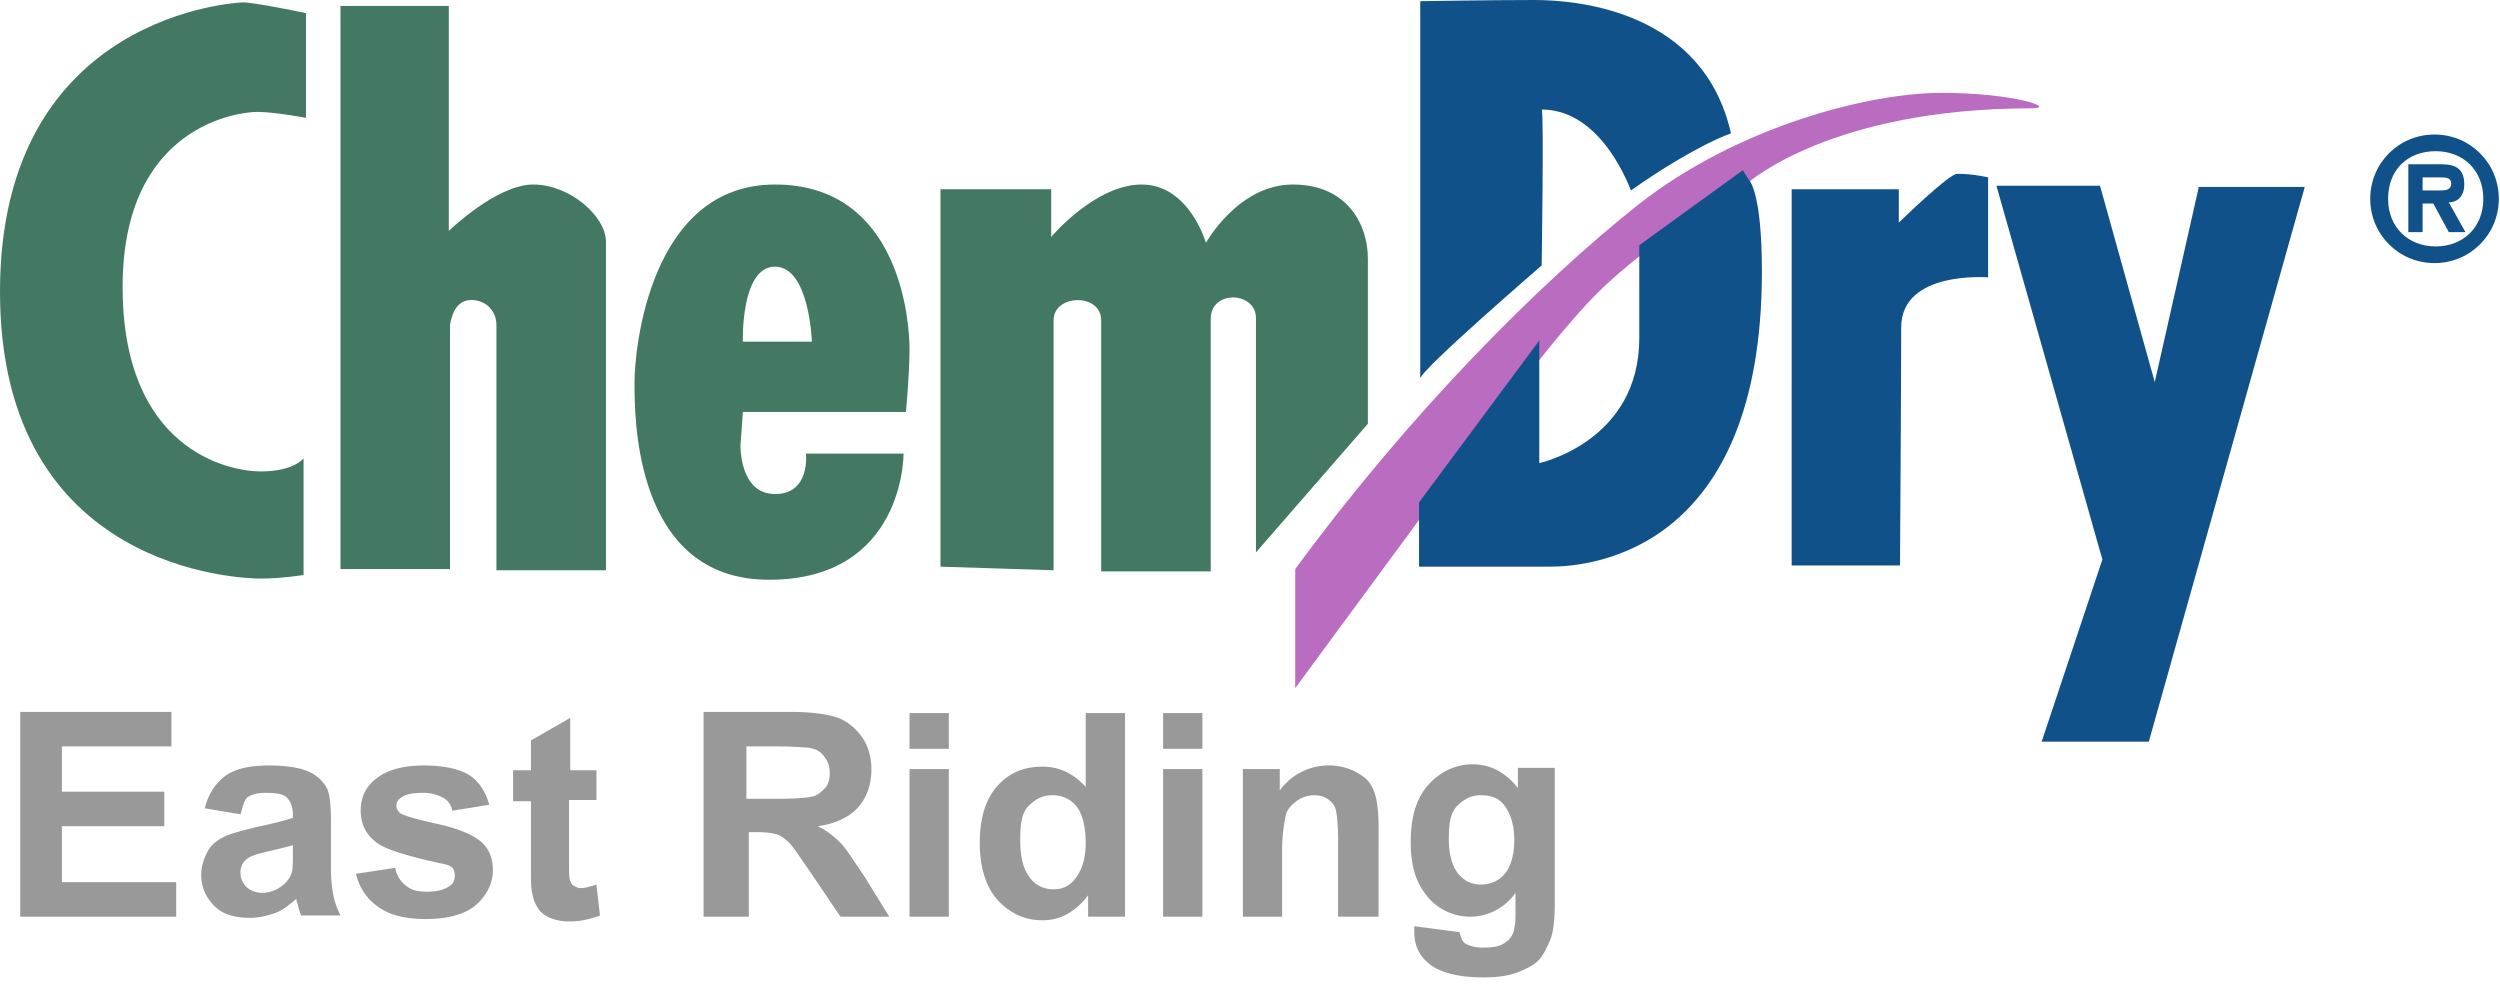
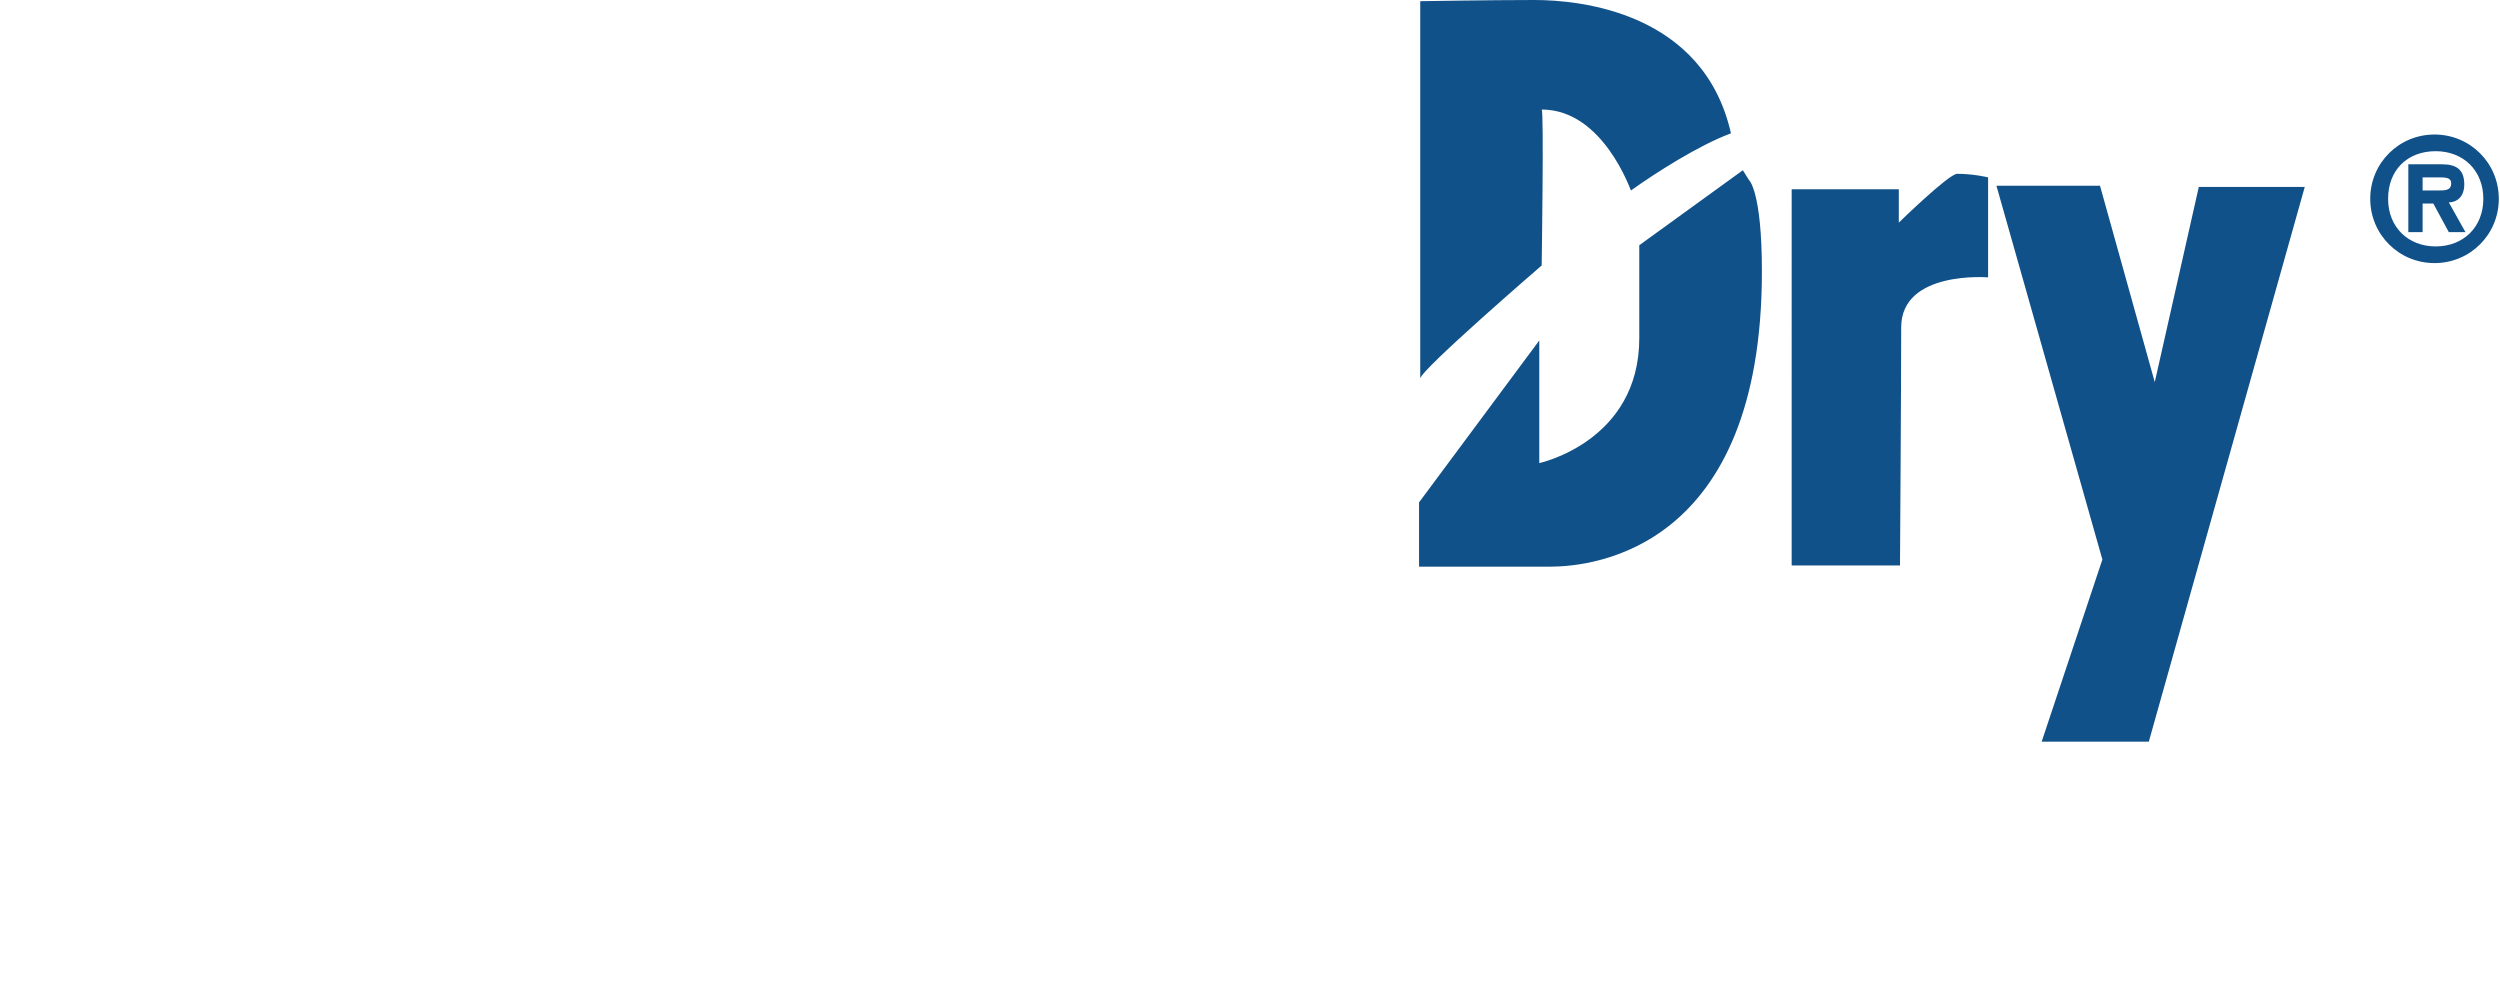
<svg xmlns="http://www.w3.org/2000/svg" width="210" height="83" viewBox="0 0 210 83">
-   <path fill="#BA6CC1" d="M134 24.8c-4.6 4.6-14.6 18.6-14.6 18.6l-10.6 14.4v-10c9.7-13.2 20.5-24 28.8-30.6 8.4-6.6 19.4-9.4 25.5-9.4 6.1 0 9.8 1.3 7.5 1.3-16.7 0-23.7 6.2-23.7 6.2s-8.3 4.8-12.9 9.5" />
  <path fill="#115189" d="M119.3 31.8V.1s5.9-.1 9.6-.1c3.8 0 14.2 1 16.5 11.2-2.7 1-6.3 3.3-8.4 4.8 0 .1-2.3-6.8-7.5-6.8.2 0 0 13.1 0 13.1s-10.2 8.8-10.2 9.5m27.1-17.5.5.8s1.1.9 1.1 7.7c0 23.3-14.1 24.8-17.8 24.8h-11v-5.4l10.1-13.6v10.3s8.4-1.8 8.4-10.5v-7.8l8.7-6.3m13.2 33.2h-9.1V15.9h9v2.8s4.2-4.1 4.9-4.1c1.4 0 2.6.3 2.6.3v8.4s-7.3-.6-7.3 4.2-.1 20-.1 20m8.1-31.9h8.7l4.6 16.5 3.7-16.4h8.9l-13.1 46.6h-9l5.1-15.3-8.9-31.4m31.4 1.1c0-3 2.4-5.4 5.4-5.4 3 0 5.4 2.4 5.4 5.4 0 3-2.4 5.4-5.4 5.4-3 0-5.4-2.4-5.4-5.4m9.5 0c0-2.4-1.7-4-4-4-2.4 0-4 1.6-4 4s1.7 4 4 4 4-1.6 4-4m-1.5 2.8h-1.4l-1.3-2.4h-.9v2.4h-1.2v-5.7h2.8c1.2 0 1.9.4 1.9 1.7 0 1-.6 1.5-1.3 1.5l1.4 2.5m-2.3-3.5c.6 0 1.1 0 1.1-.6 0-.5-.5-.5-1.1-.5h-1.3V16h1.3" />
-   <path fill="#437863" d="M79 47.6V15.9h9.3v4s3.7-4.4 7.6-4.4c4 0 5.4 4.9 5.4 4.9s2.7-4.9 7.3-4.9 6.3 3.4 6.3 6.2v13.9l-9.4 10.8V26.7c0-2.2-3.8-2.4-3.8.1V48h-9.2V26.9c0-2.3-4-2.2-4 0v21l-9.5-.3M62.2 37.4s-.1 4.1 2.9 4.1 2.6-3.4 2.6-3.4h8.2s.1 10.6-11.3 10.6-11.3-13.8-11.3-16.6c0-2.8 1.3-16.6 11.8-16.6 10.6 0 11.3 11.7 11.3 13.8 0 2.1-.3 5.3-.3 5.3H62.4l-.2 2.8m6-8.7s-.2-6.3-3.1-6.3-2.7 6.3-2.7 6.3h5.8M28.6.5h9.1v18.9s4-3.9 7.1-3.9c3.1 0 6.1 2.7 6.1 4.8v27.6h-9.2V27.3c0-1.2-.9-2.1-2.1-2.1-1.1 0-1.6.9-1.8 2.1v20.5h-9.2V.5m-2.9.6v8.8s-2.6-.5-4.1-.5c-1.5 0-11.3 1.1-11.3 14.7s8.8 15.5 11.6 15.5 3.6-1.1 3.6-1.1v9.8s-1.9.3-3.6.3C20.3 48.6 0 48 0 24.5 0 .9 20.4.2 20.4.2c1 0 5.3.9 5.3.9" />
-   <path fill="#999" d="M1.7 77V59.8h12.7v2.9H5.2v3.8h8.6v2.9H5.2v4.7h9.6V77H1.7m18.5-8.6-3-.5c.3-1.2.9-2.1 1.7-2.7s2-.9 3.7-.9c1.5 0 2.6.2 3.3.5s1.2.8 1.5 1.3.4 1.5.4 2.9v3.8c0 1.1.1 1.9.2 2.4s.3 1.1.6 1.7h-3.3c-.1-.2-.2-.5-.3-1-.1-.2-.1-.3-.1-.4-.6.5-1.2 1-1.8 1.2s-1.3.4-2.1.4c-1.3 0-2.3-.3-3-1s-1.1-1.6-1.1-2.6c0-.7.2-1.3.5-1.9s.8-1 1.4-1.3 1.5-.5 2.6-.8c1.5-.3 2.6-.6 3.2-.8v-.3c0-.6-.2-1.1-.5-1.4s-.9-.4-1.8-.4c-.6 0-1 .1-1.4.3s-.5.9-.7 1.5m4.4 2.6c-.4.1-1.1.3-2 .5s-1.5.4-1.8.6c-.4.3-.6.7-.6 1.2s.2.9.5 1.2.8.5 1.3.5c.6 0 1.2-.2 1.7-.6.4-.3.7-.7.8-1.1.1-.3.1-.8.1-1.6V71m5.3 2.4 3.3-.5c.1.6.4 1.1.9 1.5s1 .5 1.8.5c.9 0 1.5-.2 1.9-.5.3-.2.4-.5.4-.9 0-.3-.1-.5-.2-.6-.2-.2-.5-.3-1.1-.4-2.7-.6-4.3-1.1-5.1-1.6-1-.7-1.5-1.6-1.5-2.8 0-1.1.4-2 1.3-2.7s2.2-1.1 4-1.1c1.7 0 3 .3 3.8.8s1.4 1.4 1.7 2.5l-3.1.5c-.1-.5-.4-.9-.8-1.1s-.9-.4-1.6-.4c-.9 0-1.5.1-1.9.4-.3.2-.4.4-.4.7 0 .2.1.4.3.6.3.2 1.3.5 3.1.9s3 .9 3.7 1.5c.7.6 1 1.4 1 2.4 0 1.1-.5 2.1-1.4 2.9s-2.4 1.2-4.2 1.2c-1.7 0-3-.3-4-1s-1.6-1.6-1.9-2.8m20.2-8.8v2.6h-2.3v5c0 1 0 1.6.1 1.8s.1.3.3.4.3.2.6.2.7-.1 1.3-.3l.3 2.6c-.8.3-1.6.5-2.6.5-.6 0-1.1-.1-1.6-.3s-.8-.5-1-.8-.4-.7-.5-1.3c-.1-.4-.1-1.2-.1-2.3v-5.4h-1.5v-2.6h1.5v-2.5l3.3-1.9v4.4h2.2m9 12.3V59.8h7.3c1.8 0 3.2.2 4 .5s1.5.9 2 1.6.8 1.7.8 2.7c0 1.3-.4 2.4-1.1 3.2s-1.9 1.4-3.4 1.6c.8.4 1.4.9 1.9 1.4s1.1 1.5 2 2.8l2.1 3.4h-4.1l-2.5-3.7c-.9-1.3-1.5-2.2-1.8-2.5s-.7-.6-1-.7-.9-.2-1.7-.2h-.7V77h-3.8m3.5-9.9h2.6c1.7 0 2.7-.1 3.1-.2s.7-.4 1-.7.4-.8.4-1.3c0-.6-.2-1-.5-1.4s-.7-.6-1.3-.7c-.3 0-1.1-.1-2.5-.1h-2.7v4.4m13.7-4.2v-3h3.3v3h-3.3m0 14.1V64.6h3.3V77h-3.3m18.1 0h-3.1v-1.8c-.5.7-1.1 1.2-1.8 1.6s-1.4.5-2.1.5c-1.4 0-2.7-.6-3.7-1.7s-1.5-2.8-1.5-4.8c0-2.1.5-3.7 1.5-4.8s2.2-1.6 3.8-1.6c1.4 0 2.6.6 3.6 1.7v-6.2h3.3V77m-8.8-6.5c0 1.3.2 2.3.6 2.9.5.9 1.3 1.3 2.2 1.3.8 0 1.4-.3 1.9-1s.8-1.6.8-2.9c0-1.4-.3-2.5-.8-3.1s-1.2-.9-2-.9-1.4.3-2 .9-.7 1.6-.7 2.8m12-7.6v-3h3.3v3h-3.3m0 14.1V64.6h3.3V77h-3.3m18 0h-3.3v-6.4c0-1.3-.1-2.2-.2-2.6s-.4-.7-.7-.9-.7-.3-1.1-.3c-.6 0-1.1.2-1.5.5s-.8.7-.9 1.2-.3 1.5-.3 2.9V77h-3.3V64.6h3.1v1.8a5.07 5.07 0 0 1 6.1-1.7c.6.3 1.1.6 1.4 1s.5.9.6 1.4.2 1.3.2 2.2V77m3 .8 3.8.5c.1.4.2.7.4.9.3.2.8.4 1.5.4.9 0 1.5-.1 1.9-.4.3-.2.5-.4.7-.8.1-.3.2-.8.2-1.5V75a4.64 4.64 0 0 1-7.7-.1c-.8-1.1-1.1-2.5-1.1-4.2 0-2.1.5-3.7 1.5-4.8s2.3-1.7 3.7-1.7c1.5 0 2.8.7 3.8 2v-1.7h3.1v11.2c0 1.5-.1 2.6-.4 3.3s-.6 1.3-1 1.7-1 .7-1.8 1-1.7.4-2.8.4c-2.1 0-3.6-.4-4.5-1.1s-1.3-1.6-1.3-2.7v-.5m2.9-7.3c0 1.3.3 2.3.8 2.9s1.1.9 1.9.9c.8 0 1.5-.3 2-.9s.8-1.6.8-2.8c0-1.3-.3-2.2-.8-2.9s-1.2-.9-2-.9-1.4.3-2 .9-.7 1.6-.7 2.8" />
</svg>